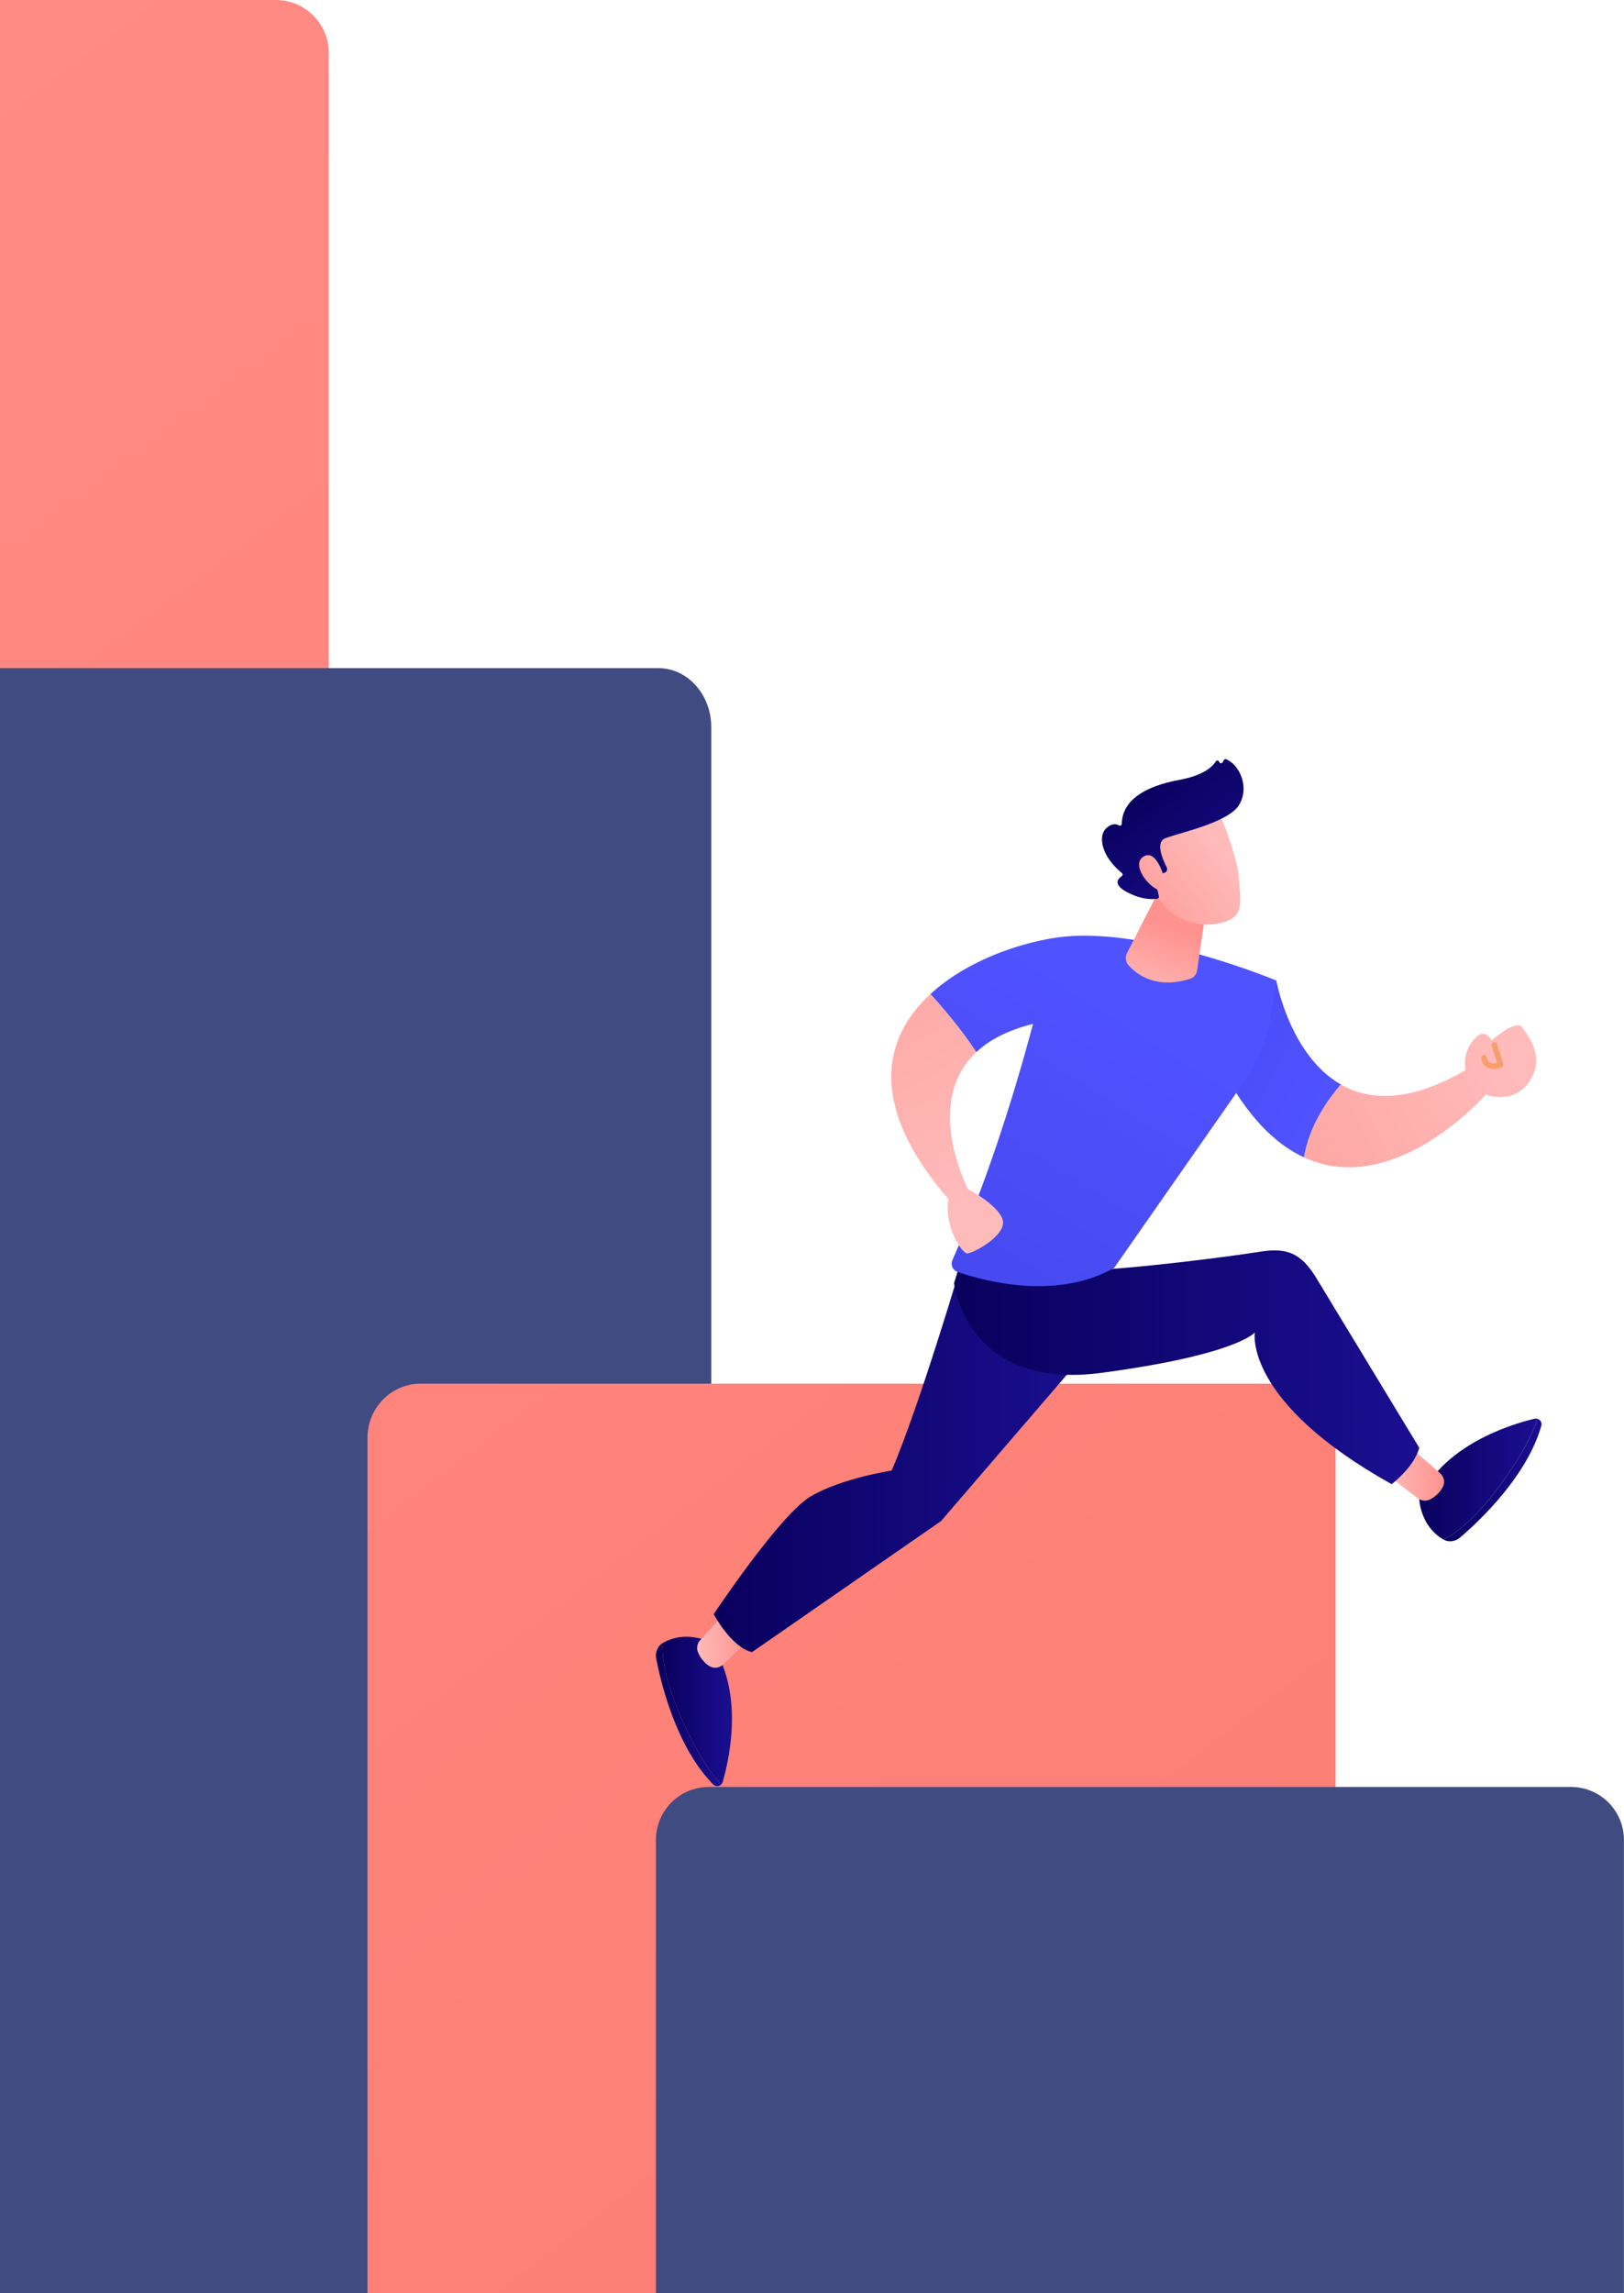
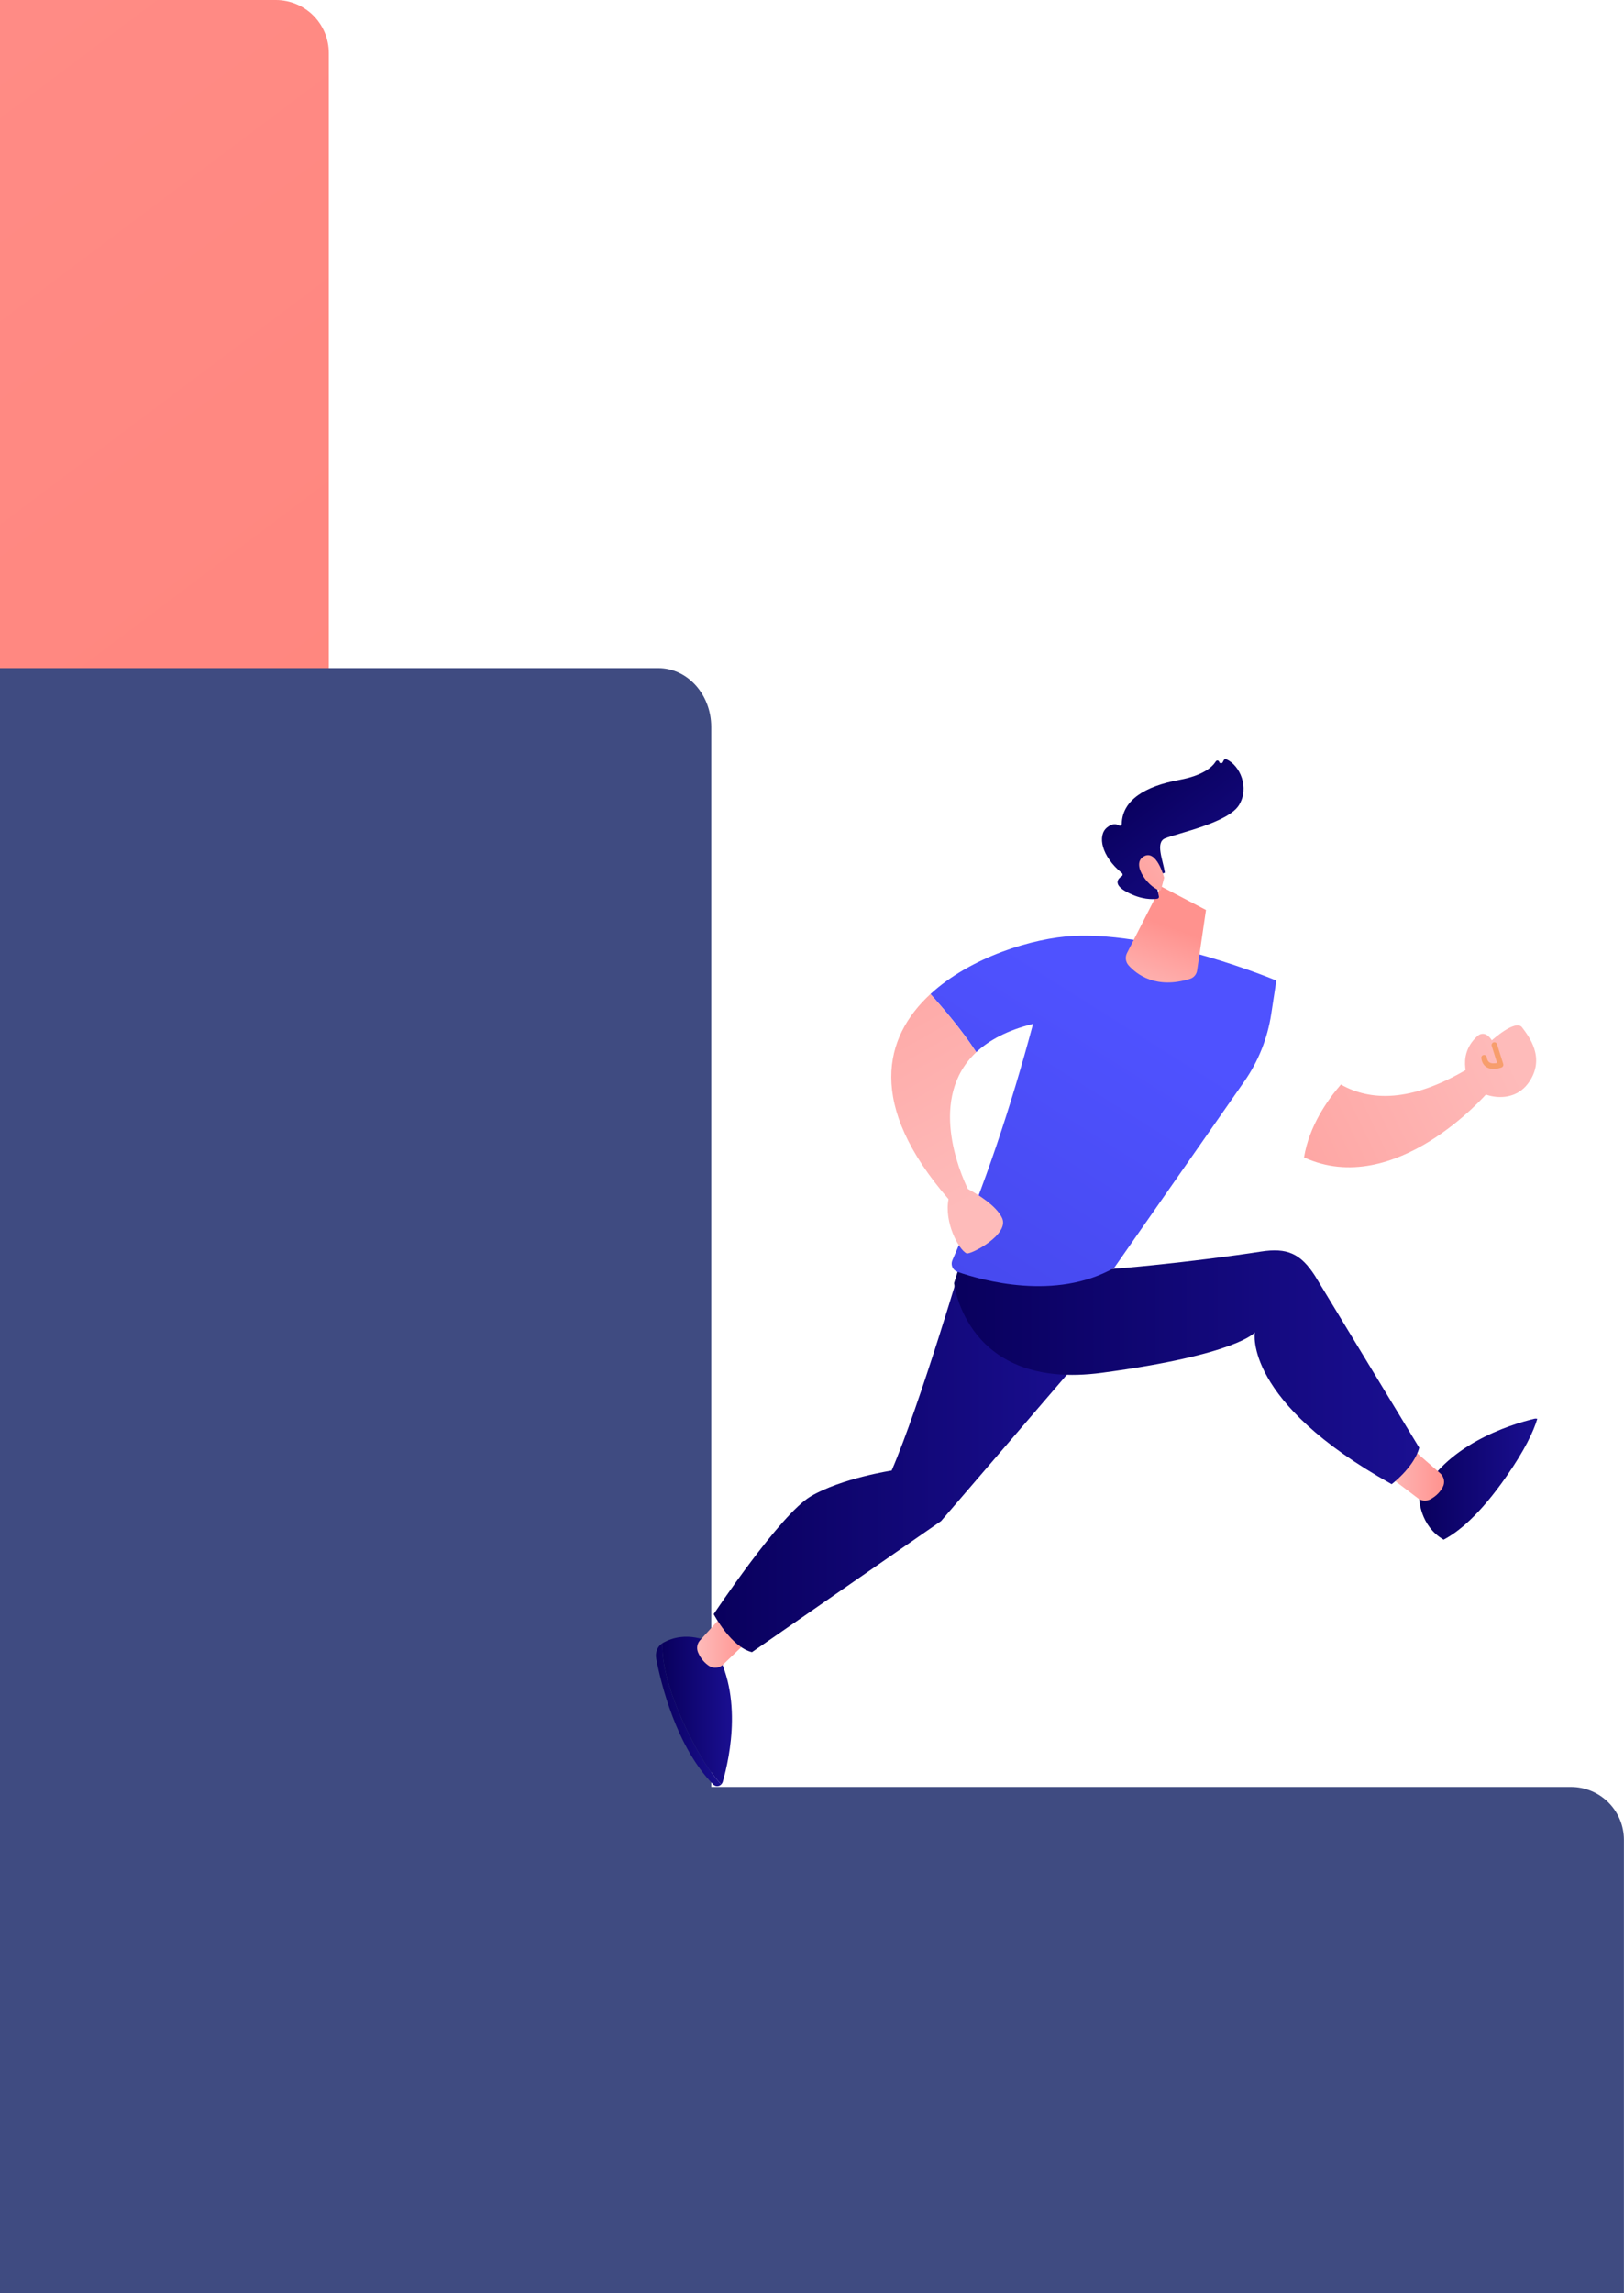
<svg xmlns="http://www.w3.org/2000/svg" width="411" height="580" viewBox="0 0 411 580" fill="none">
  <g clip-path="url(#clip0_1956_7371)">
    <path d="M-238.127 461.853H83.214V13.404C83.214 6.001 77.213 0 69.81 0H-229.596C-236.999 0 -243 6.001 -243 13.404V456.981C-243 459.672 -240.819 461.853 -238.127 461.853Z" fill="url(#paint0_linear_1956_7371)" />
    <path d="M-104 580H180V183.902C180 175.672 174.005 169 166.61 169H-90.61C-98.005 169 -104 175.672 -104 183.902V580Z" fill="#3F4B81" />
-     <path d="M93 580H333.127C335.818 580 338 577.77 338 575.019V363.702C338 356.135 331.998 350 324.595 350H106.405C99.002 350 93 356.135 93 363.702V580Z" fill="url(#paint1_linear_1956_7371)" />
    <path d="M166.001 589.192H406.111C408.802 589.192 410.983 587.01 410.983 584.319V465.404C410.983 458.001 404.982 452 397.579 452H179.405C172.002 452 166.001 458.001 166.001 465.404V589.192Z" fill="#3F4B81" />
-     <path d="M323.014 248.027L308.961 269.647C315.498 282.383 322.76 289.414 330.024 292.756C331.321 284.821 335.956 278.235 339.358 274.323C326.399 266.952 323.014 248.027 323.014 248.027Z" fill="url(#paint2_linear_1956_7371)" />
    <path d="M371.297 270.442C356.91 278.958 346.627 278.459 339.358 274.324C335.955 278.236 331.321 284.822 330.024 292.757C353.118 303.382 376.243 276.639 376.243 276.639L371.297 270.442Z" fill="url(#paint3_linear_1956_7371)" />
    <path d="M372.08 274.145C372.08 274.145 368.196 267.374 373.782 262.174C373.782 262.174 375.583 260.119 377.561 263.138C377.561 263.138 383.57 257.683 385.213 259.88C386.856 262.078 391.212 267.519 386.958 273.725C382.655 280.001 373.977 277.204 372.08 274.145Z" fill="url(#paint4_linear_1956_7371)" />
    <path d="M377.986 270.377C377.412 270.377 376.798 270.27 376.254 269.948C375.724 269.634 375.056 268.979 374.885 267.638C374.836 267.253 375.108 266.901 375.494 266.852C375.876 266.806 376.231 267.075 376.28 267.461C376.36 268.092 376.585 268.509 376.968 268.737C377.501 269.055 378.293 268.99 378.882 268.863L377.521 264.546C377.404 264.176 377.609 263.781 377.979 263.665C378.349 263.547 378.745 263.753 378.861 264.124L380.438 269.124C380.549 269.477 380.368 269.855 380.025 269.99C379.879 270.047 378.996 270.377 377.986 270.377Z" fill="#F79E6D" />
    <path d="M167.664 415.635C166.413 416.387 165.774 417.973 166.073 419.526C167.245 425.639 171.101 441.786 180.467 451.345C181.085 451.976 181.985 451.92 182.529 451.351C180.158 448.88 177.217 444.657 173.779 437.485C168.496 426.461 167.518 419.662 167.664 415.635Z" fill="url(#paint5_linear_1956_7371)" />
    <path d="M179.758 415.407C179.758 415.407 173.719 412.122 167.706 415.606C167.691 415.614 167.679 415.626 167.664 415.635C167.518 419.662 168.497 426.461 173.78 437.485C177.217 444.657 180.158 448.881 182.529 451.351C182.701 451.171 182.84 450.942 182.92 450.664C184.679 444.552 188.394 427.571 179.758 415.407Z" fill="url(#paint6_linear_1956_7371)" />
    <path d="M188.48 415.787L183.007 421.037C182.039 421.966 180.555 422.115 179.437 421.374C178.462 420.726 177.377 419.665 176.655 417.945C176.221 416.913 176.43 415.72 177.183 414.891L182.646 408.881C183.95 407.447 186.27 407.684 187.256 409.353L188.965 412.242C189.645 413.393 189.444 414.861 188.48 415.787Z" fill="url(#paint7_linear_1956_7371)" />
-     <path d="M365.353 389.45C366.625 390.165 368.319 389.937 369.522 388.91C374.257 384.87 386.388 373.537 390.069 360.671C390.312 359.821 389.818 359.066 389.055 358.875C388.079 362.158 385.861 366.802 381.325 373.335C374.353 383.376 368.926 387.587 365.353 389.45Z" fill="url(#paint8_linear_1956_7371)" />
    <path d="M359.177 379.05C359.177 379.05 359.306 385.923 365.306 389.428C365.321 389.437 365.338 389.442 365.353 389.45C368.926 387.587 374.353 383.376 381.325 373.335C385.861 366.802 388.079 362.158 389.055 358.875C388.813 358.815 388.546 358.807 388.265 358.875C382.082 360.367 365.484 365.53 359.177 379.05Z" fill="url(#paint9_linear_1956_7371)" />
    <path d="M358.754 367.669L364.472 372.65C365.484 373.531 365.765 374.996 365.126 376.175C364.569 377.204 363.609 378.38 361.96 379.253C360.971 379.777 359.763 379.676 358.871 379L352.397 374.096C350.852 372.925 350.881 370.593 352.455 369.461L355.18 367.502C356.266 366.721 357.746 366.79 358.754 367.669Z" fill="url(#paint10_linear_1956_7371)" />
    <path d="M244.025 317.25C244.025 317.25 232.867 355.262 225.654 371.969C225.654 371.969 213.043 373.893 205.238 378.453C197.433 383.014 180.621 408.29 180.621 408.29C180.621 408.29 185.012 416.624 190.309 417.903L238.168 384.742L276.363 340.324L274.55 319.722L244.025 317.25Z" fill="url(#paint11_linear_1956_7371)" />
    <path d="M244.713 314.149L241.448 324.559C241.448 324.559 244.434 351.849 278.838 347.247C313.243 342.645 317.567 337.028 317.567 337.028C317.567 337.028 314.58 354.458 352.2 375.414C352.2 375.414 357.919 371.097 359.177 366.195L332.814 322.743C329.147 317.044 325.746 315.543 319.05 316.59C304.245 318.905 276.522 321.923 272.326 321.207L244.713 314.149Z" fill="url(#paint12_linear_1956_7371)" />
    <path d="M271.583 236.745C261.557 237.255 245.708 242.021 235.471 251.446C238.618 254.919 243.459 260.567 247.068 266.146C250.293 263.119 254.924 260.597 261.445 258.982C255.809 280.046 249.147 300.114 241.029 318.768C240.521 319.935 241.1 321.286 242.302 321.705C248.584 323.894 267.108 329.107 281.966 320.711L314.907 273.544C318.449 268.472 320.778 262.653 321.713 256.536L323.014 248.028C323.014 248.028 293.43 235.634 271.583 236.745Z" fill="url(#paint13_linear_1956_7371)" />
    <path d="M253.618 308.121C252.186 304.96 247.285 302.006 244.945 300.737C242.91 296.542 234.787 277.675 247.068 266.146C243.459 260.567 238.617 254.919 235.471 251.445C223.659 262.32 219.335 279.402 240.048 303.32C238.918 309.211 242.607 316.07 244.601 317.032C245.52 317.475 255.521 312.322 253.618 308.121Z" fill="url(#paint14_linear_1956_7371)" />
    <path d="M293.833 224.217L285.227 241.062C284.702 242.089 284.858 243.331 285.629 244.19C287.713 246.511 292.635 250.281 301.196 247.579C302.14 247.281 302.819 246.451 302.963 245.472L305.204 230.174L293.833 224.217Z" fill="url(#paint15_linear_1956_7371)" />
-     <path d="M308.18 204.657C308.18 204.657 313.228 216.252 313.567 222.338C313.906 228.424 315.217 232.373 308.18 233.599C301.144 234.824 295.216 231.319 292.004 225.257C292.004 225.257 286.972 215.915 288.101 212.09C289.23 208.264 308.18 204.657 308.18 204.657Z" fill="url(#paint16_linear_1956_7371)" />
-     <path d="M294.409 220.898L294.809 220.721C295.319 220.496 295.537 219.889 295.281 219.394C294.289 217.477 292.354 213.084 294.853 212.059C298.074 210.738 310.831 208.136 313.584 203.61C316.229 199.259 313.885 193.643 310.363 192.046C310.127 191.939 309.849 192.024 309.728 192.253L309.435 192.808C309.234 193.188 308.672 193.13 308.553 192.717C308.438 192.321 307.91 192.244 307.692 192.594C306.845 193.948 304.561 196.144 298.453 197.271C289.772 198.874 284.032 202.387 283.889 208.386C283.88 208.767 283.475 208.979 283.149 208.78C282.508 208.389 281.482 208.206 280.112 209.359C277.728 211.364 278.703 216.564 283.929 220.842C284.178 221.045 284.176 221.432 283.907 221.607C282.959 222.224 281.547 223.692 285.207 225.648C288.993 227.672 291.819 227.506 292.908 227.326C293.179 227.281 293.353 227.019 293.294 226.751L292.132 221.479C292.067 221.18 292.294 220.898 292.599 220.898L294.409 220.898Z" fill="url(#paint17_linear_1956_7371)" />
+     <path d="M294.409 220.898L294.809 220.721C294.289 217.477 292.354 213.084 294.853 212.059C298.074 210.738 310.831 208.136 313.584 203.61C316.229 199.259 313.885 193.643 310.363 192.046C310.127 191.939 309.849 192.024 309.728 192.253L309.435 192.808C309.234 193.188 308.672 193.13 308.553 192.717C308.438 192.321 307.91 192.244 307.692 192.594C306.845 193.948 304.561 196.144 298.453 197.271C289.772 198.874 284.032 202.387 283.889 208.386C283.88 208.767 283.475 208.979 283.149 208.78C282.508 208.389 281.482 208.206 280.112 209.359C277.728 211.364 278.703 216.564 283.929 220.842C284.178 221.045 284.176 221.432 283.907 221.607C282.959 222.224 281.547 223.692 285.207 225.648C288.993 227.672 291.819 227.506 292.908 227.326C293.179 227.281 293.353 227.019 293.294 226.751L292.132 221.479C292.067 221.18 292.294 220.898 292.599 220.898L294.409 220.898Z" fill="url(#paint17_linear_1956_7371)" />
    <path d="M294.627 222.011C294.627 222.011 292.702 214.604 289.381 216.681C286.06 218.758 291.104 224.98 293.774 225.257L294.627 222.011Z" fill="url(#paint18_linear_1956_7371)" />
  </g>
  <defs>
    <linearGradient id="paint0_linear_1956_7371" x1="-334.106" y1="-104.61" x2="505.173" y2="1012.54" gradientUnits="userSpaceOnUse">
      <stop stop-color="#FF928E" />
      <stop offset="1" stop-color="#FE7062" />
    </linearGradient>
    <linearGradient id="paint1_linear_1956_7371" x1="-236.93" y1="-146.015" x2="654.624" y2="1014.97" gradientUnits="userSpaceOnUse">
      <stop stop-color="#FF928E" />
      <stop offset="1" stop-color="#FE7062" />
    </linearGradient>
    <linearGradient id="paint2_linear_1956_7371" x1="337.133" y1="276.285" x2="251.402" y2="229.036" gradientUnits="userSpaceOnUse">
      <stop stop-color="#4F52FF" />
      <stop offset="1" stop-color="#4042E2" />
    </linearGradient>
    <linearGradient id="paint3_linear_1956_7371" x1="381.816" y1="266.531" x2="276.235" y2="317.677" gradientUnits="userSpaceOnUse">
      <stop stop-color="#FEBBBA" />
      <stop offset="1" stop-color="#FF928E" />
    </linearGradient>
    <linearGradient id="paint4_linear_1956_7371" x1="382.319" y1="267.57" x2="276.738" y2="318.716" gradientUnits="userSpaceOnUse">
      <stop stop-color="#FEBBBA" />
      <stop offset="1" stop-color="#FF928E" />
    </linearGradient>
    <linearGradient id="paint5_linear_1956_7371" x1="166" y1="433.716" x2="182.529" y2="433.716" gradientUnits="userSpaceOnUse">
      <stop stop-color="#09005D" />
      <stop offset="1" stop-color="#1A0F91" />
    </linearGradient>
    <linearGradient id="paint6_linear_1956_7371" x1="167.651" y1="432.678" x2="185.24" y2="432.678" gradientUnits="userSpaceOnUse">
      <stop stop-color="#09005D" />
      <stop offset="1" stop-color="#1A0F91" />
    </linearGradient>
    <linearGradient id="paint7_linear_1956_7371" x1="176.431" y1="414.892" x2="189.366" y2="414.892" gradientUnits="userSpaceOnUse">
      <stop stop-color="#FEBBBA" />
      <stop offset="1" stop-color="#FF928E" />
    </linearGradient>
    <linearGradient id="paint8_linear_1956_7371" x1="365.353" y1="374.37" x2="390.131" y2="374.37" gradientUnits="userSpaceOnUse">
      <stop stop-color="#09005D" />
      <stop offset="1" stop-color="#1A0F91" />
    </linearGradient>
    <linearGradient id="paint9_linear_1956_7371" x1="359.177" y1="374.139" x2="389.055" y2="374.139" gradientUnits="userSpaceOnUse">
      <stop stop-color="#09005D" />
      <stop offset="1" stop-color="#1A0F91" />
    </linearGradient>
    <linearGradient id="paint10_linear_1956_7371" x1="351.257" y1="373.273" x2="365.467" y2="373.273" gradientUnits="userSpaceOnUse">
      <stop stop-color="#FEBBBA" />
      <stop offset="1" stop-color="#FF928E" />
    </linearGradient>
    <linearGradient id="paint11_linear_1956_7371" x1="180.621" y1="367.576" x2="276.363" y2="367.576" gradientUnits="userSpaceOnUse">
      <stop stop-color="#09005D" />
      <stop offset="1" stop-color="#1A0F91" />
    </linearGradient>
    <linearGradient id="paint12_linear_1956_7371" x1="241.448" y1="344.782" x2="359.177" y2="344.782" gradientUnits="userSpaceOnUse">
      <stop stop-color="#09005D" />
      <stop offset="1" stop-color="#1A0F91" />
    </linearGradient>
    <linearGradient id="paint13_linear_1956_7371" x1="281.69" y1="252.18" x2="203.753" y2="376.393" gradientUnits="userSpaceOnUse">
      <stop stop-color="#4F52FF" />
      <stop offset="1" stop-color="#4042E2" />
    </linearGradient>
    <linearGradient id="paint14_linear_1956_7371" x1="250.787" y1="301.055" x2="187.95" y2="189.995" gradientUnits="userSpaceOnUse">
      <stop stop-color="#FEBBBA" />
      <stop offset="1" stop-color="#FF928E" />
    </linearGradient>
    <linearGradient id="paint15_linear_1956_7371" x1="290.51" y1="253.526" x2="297.086" y2="234.772" gradientUnits="userSpaceOnUse">
      <stop stop-color="#FEBBBA" />
      <stop offset="1" stop-color="#FF928E" />
    </linearGradient>
    <linearGradient id="paint16_linear_1956_7371" x1="309.238" y1="214.864" x2="280.383" y2="236.942" gradientUnits="userSpaceOnUse">
      <stop stop-color="#FEBBBA" />
      <stop offset="1" stop-color="#FF928E" />
    </linearGradient>
    <linearGradient id="paint17_linear_1956_7371" x1="288.926" y1="197.382" x2="315.8" y2="231.982" gradientUnits="userSpaceOnUse">
      <stop stop-color="#09005D" />
      <stop offset="1" stop-color="#1A0F91" />
    </linearGradient>
    <linearGradient id="paint18_linear_1956_7371" x1="305.66" y1="210.186" x2="276.804" y2="232.265" gradientUnits="userSpaceOnUse">
      <stop stop-color="#FEBBBA" />
      <stop offset="1" stop-color="#FF928E" />
    </linearGradient>
    <clipPath id="clip0_1956_7371">
      <rect width="411" height="580" fill="white" />
    </clipPath>
  </defs>
</svg>